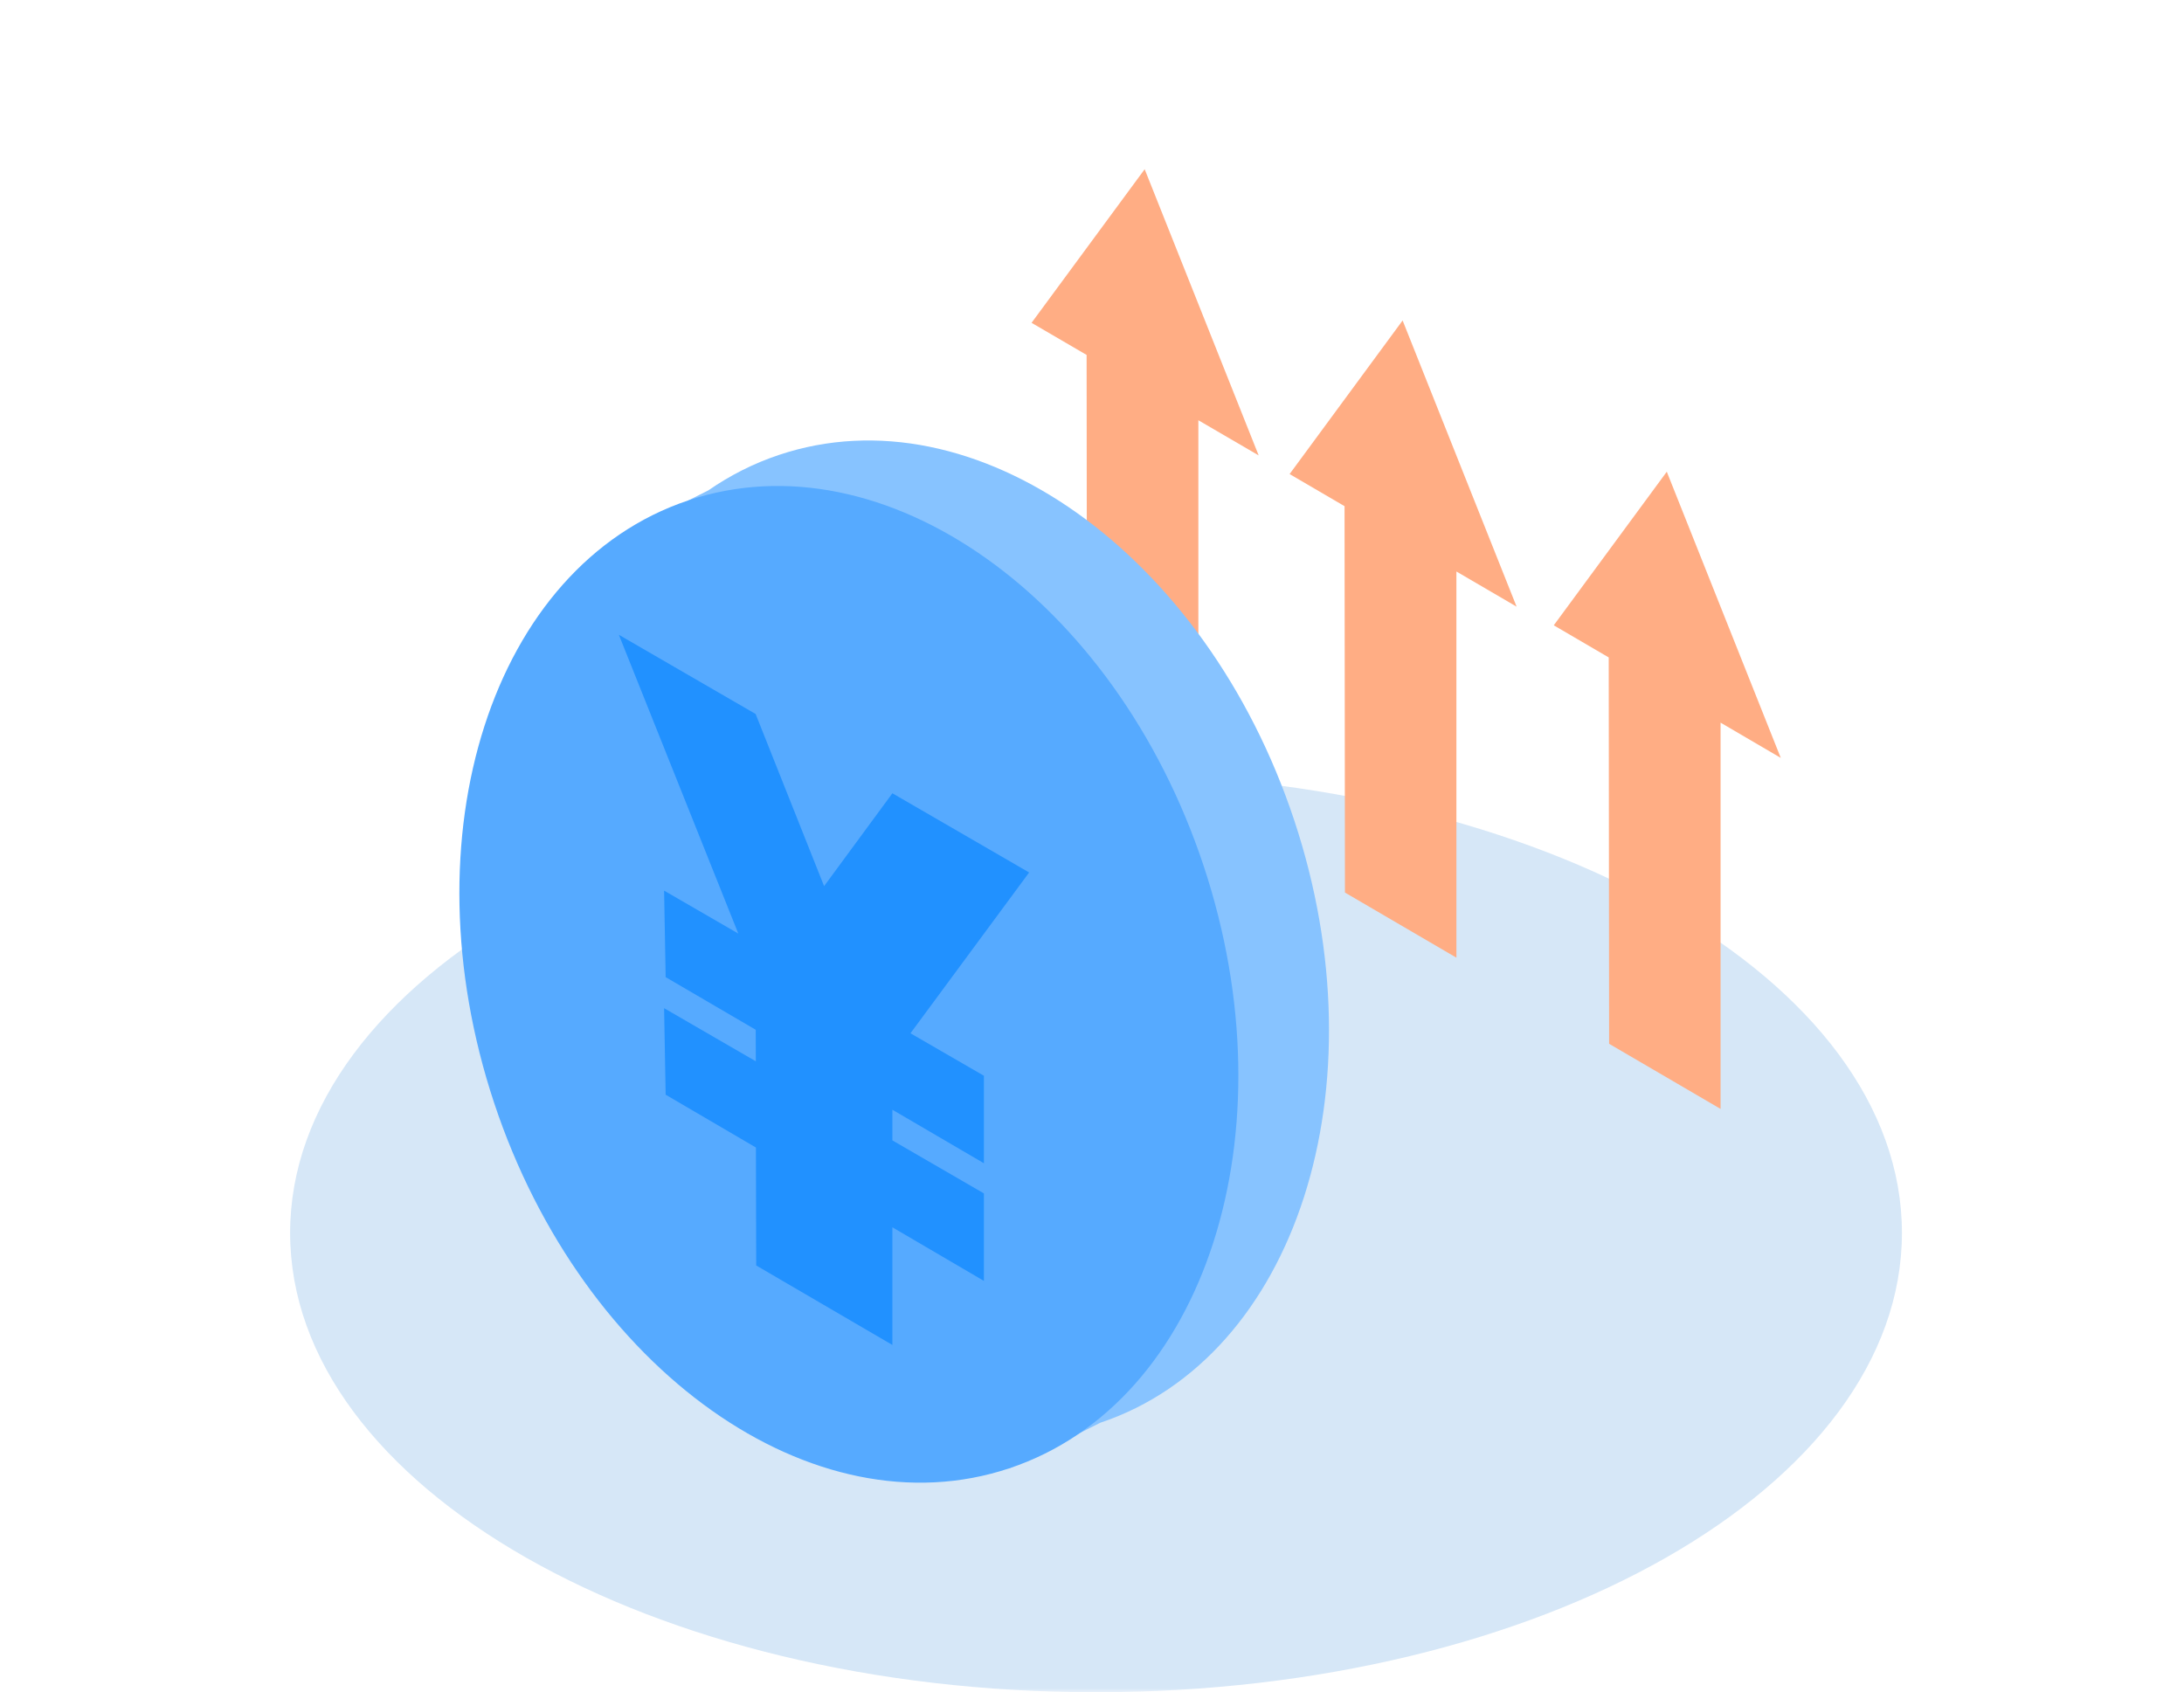
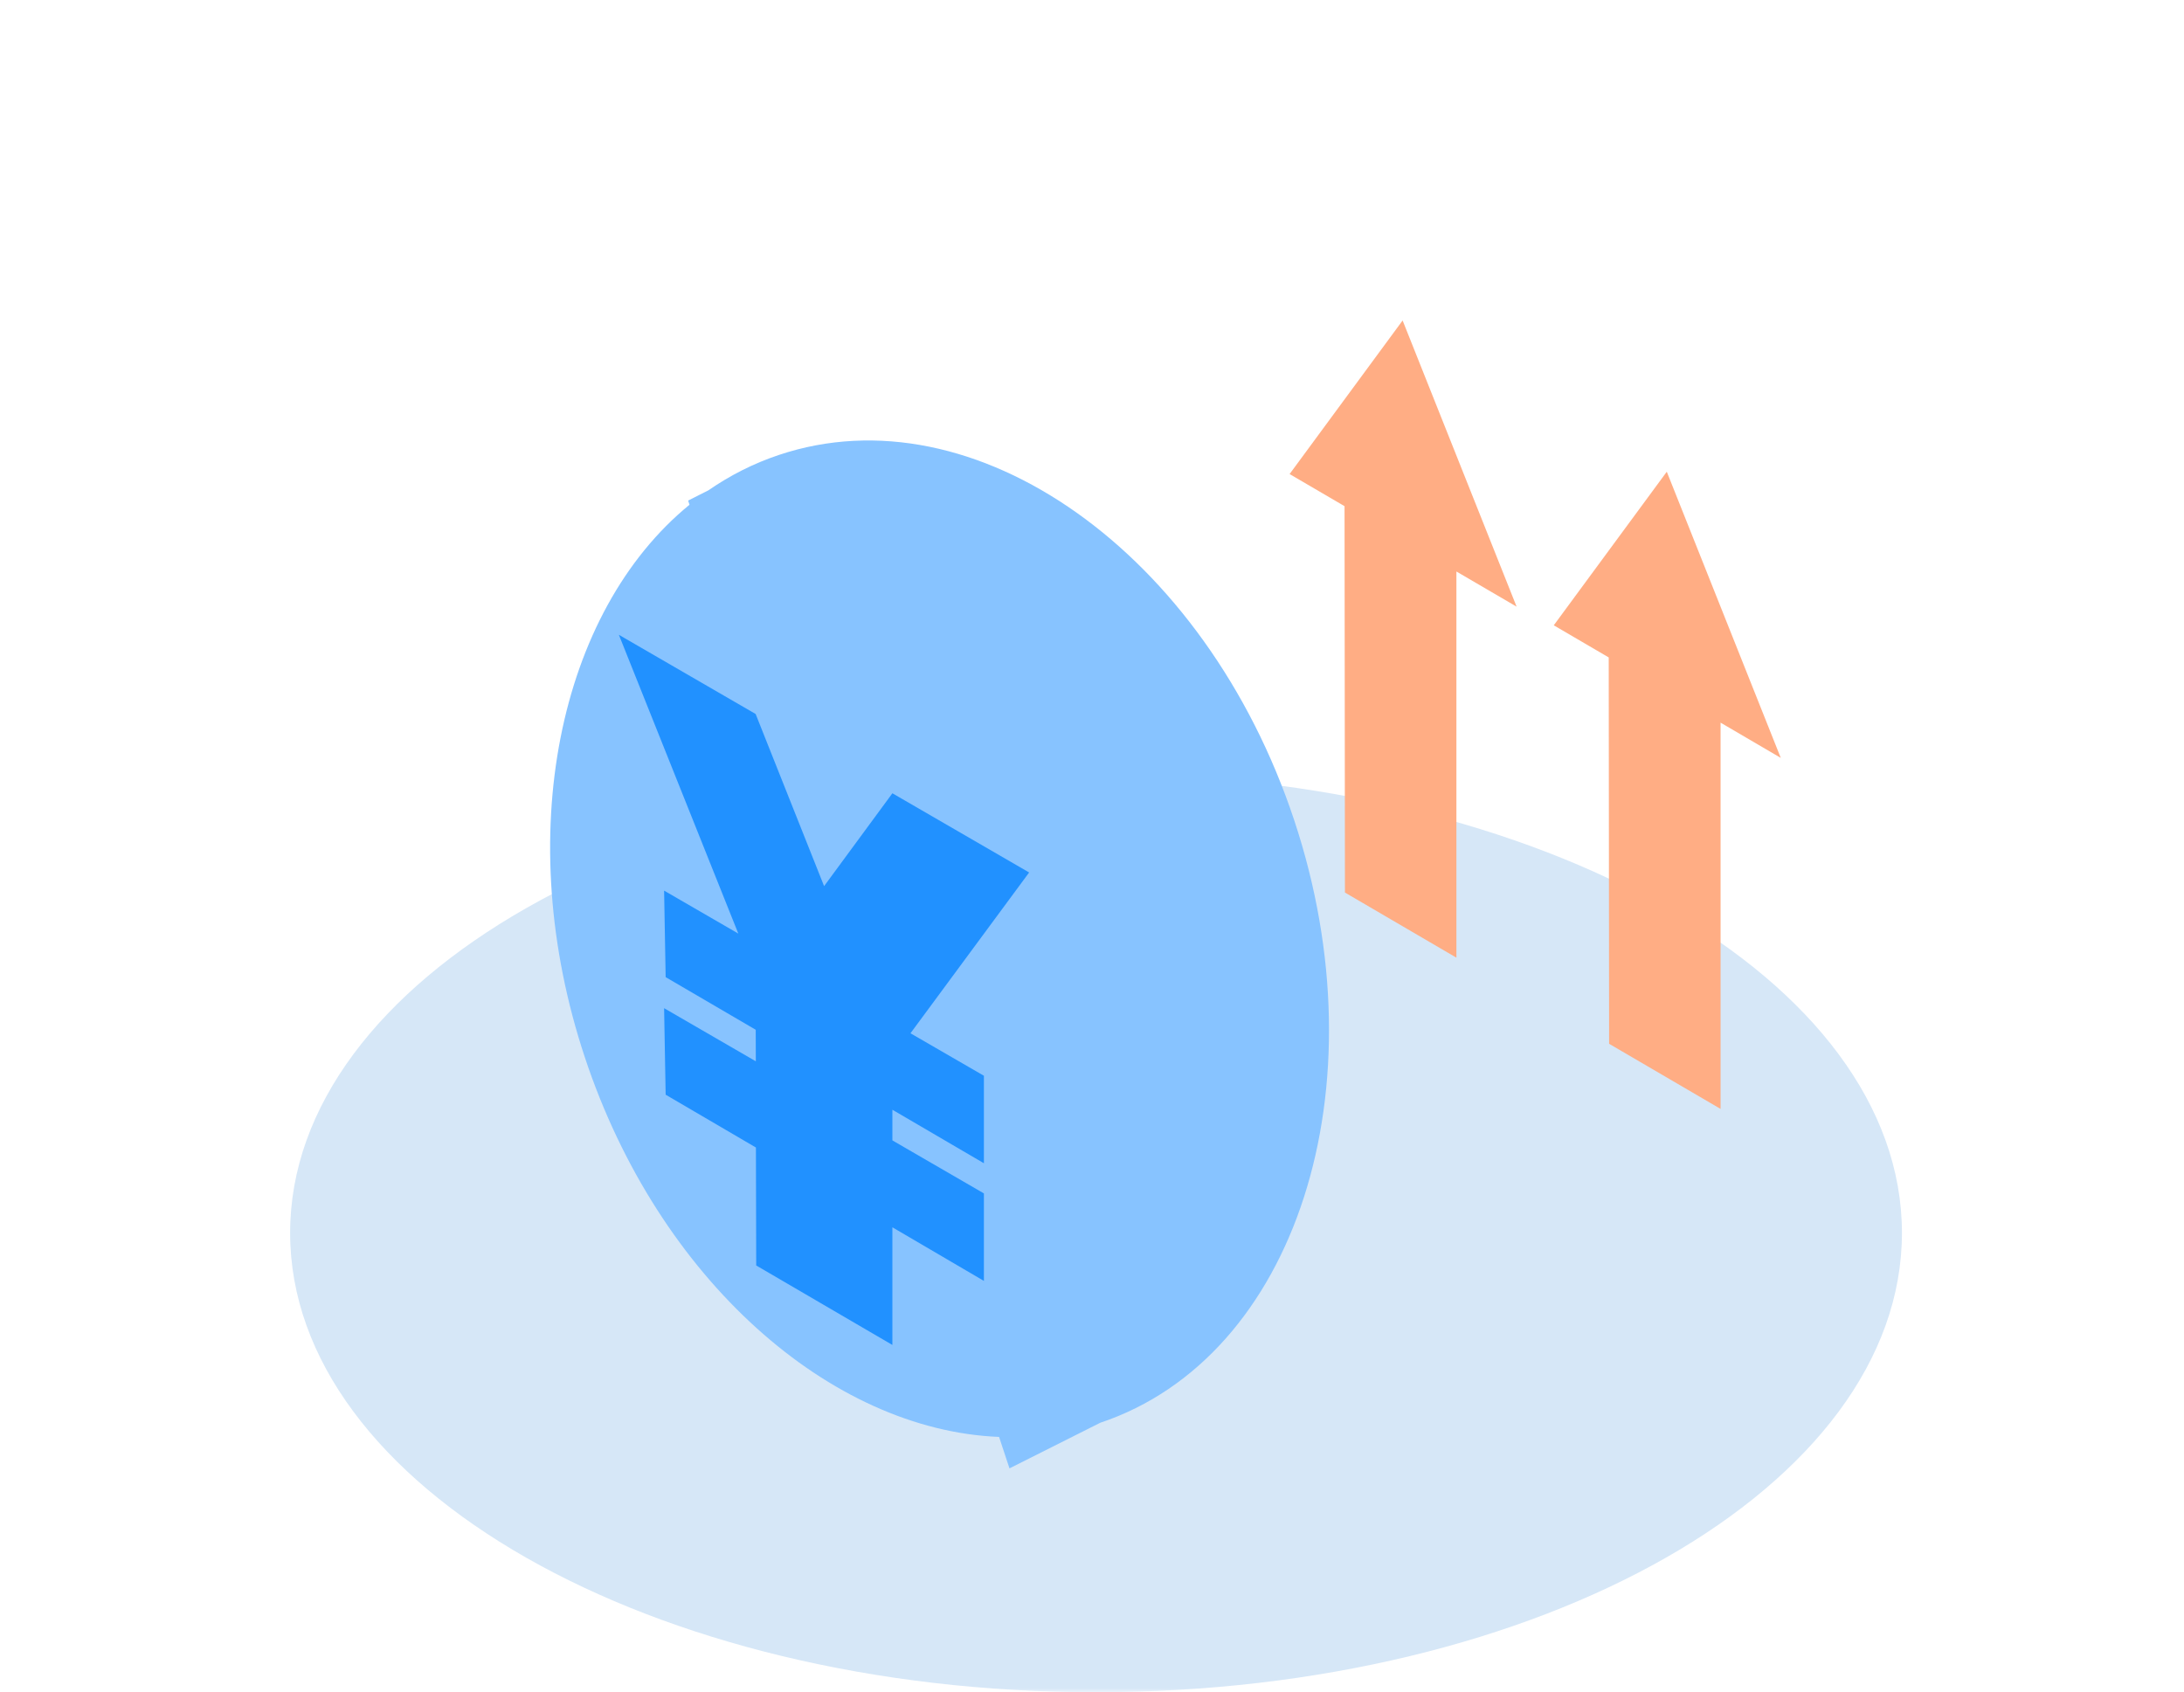
<svg xmlns="http://www.w3.org/2000/svg" width="271" height="210" viewBox="0 0 271 210" fill="none">
  <mask id="mask0_249_303" style="mask-type:alpha" maskUnits="userSpaceOnUse" x="0" y="0" width="271" height="210">
    <rect width="271" height="210" fill="#D9D9D9" />
  </mask>
  <g mask="url(#mask0_249_303)">
    <path d="M136 96C80.777 96 36 121.528 36 153C36 184.472 80.777 210 136 210C191.223 210 236 184.487 236 153C236 121.528 191.223 96 136 96Z" fill="#D6E7F7" />
-     <path d="M156.181 56.514L142.036 21L128 40.06L134.831 44.046L134.879 91.993L148.698 100.075V52.152L156.181 56.514Z" fill="#FFAD84" />
    <path d="M188.187 75.284L174.043 39.769L160.019 58.829L166.837 62.815L166.886 110.762L180.717 118.844V70.921L188.187 75.284Z" fill="#FFAD84" />
    <path d="M220.966 94.052L206.822 58.538L192.798 77.598L199.616 81.584L199.665 129.531L213.496 137.612V89.678L220.966 94.052Z" fill="#FFAD84" />
    <path d="M160.587 101.775C149.58 68.611 120.941 48.316 96.646 56.458C93.496 57.512 90.588 58.991 87.908 60.844L85.386 62.117L85.555 62.638C69.334 75.906 63.42 103.677 72.581 131.243C81.741 158.821 103.067 177.469 123.97 178.317L125.261 182.219L136.522 176.56C160.828 168.43 171.606 134.951 160.587 101.775Z" fill="#87C3FF" />
-     <path d="M125.274 182.2C149.58 174.063 160.356 140.582 149.342 107.419C138.328 74.255 109.695 53.966 85.389 62.103C61.082 70.24 50.307 103.721 61.321 136.884C72.335 170.048 100.968 190.337 125.274 182.2Z" fill="#56AAFF" />
    <path d="M127.699 108.27L110.731 98.443L102.258 109.966L93.762 88.604L76.793 78.777L91.614 115.855L82.405 110.523L82.598 121.259L93.774 127.79L93.786 131.704L82.405 125.112L82.598 135.848L93.798 142.403L93.834 157.04L110.731 166.903V152.302L122.087 158.954V148.098L110.731 141.518V137.714L122.087 144.354V133.497L112.975 128.226L127.699 108.27Z" fill="#2191FF" />
  </g>
</svg>